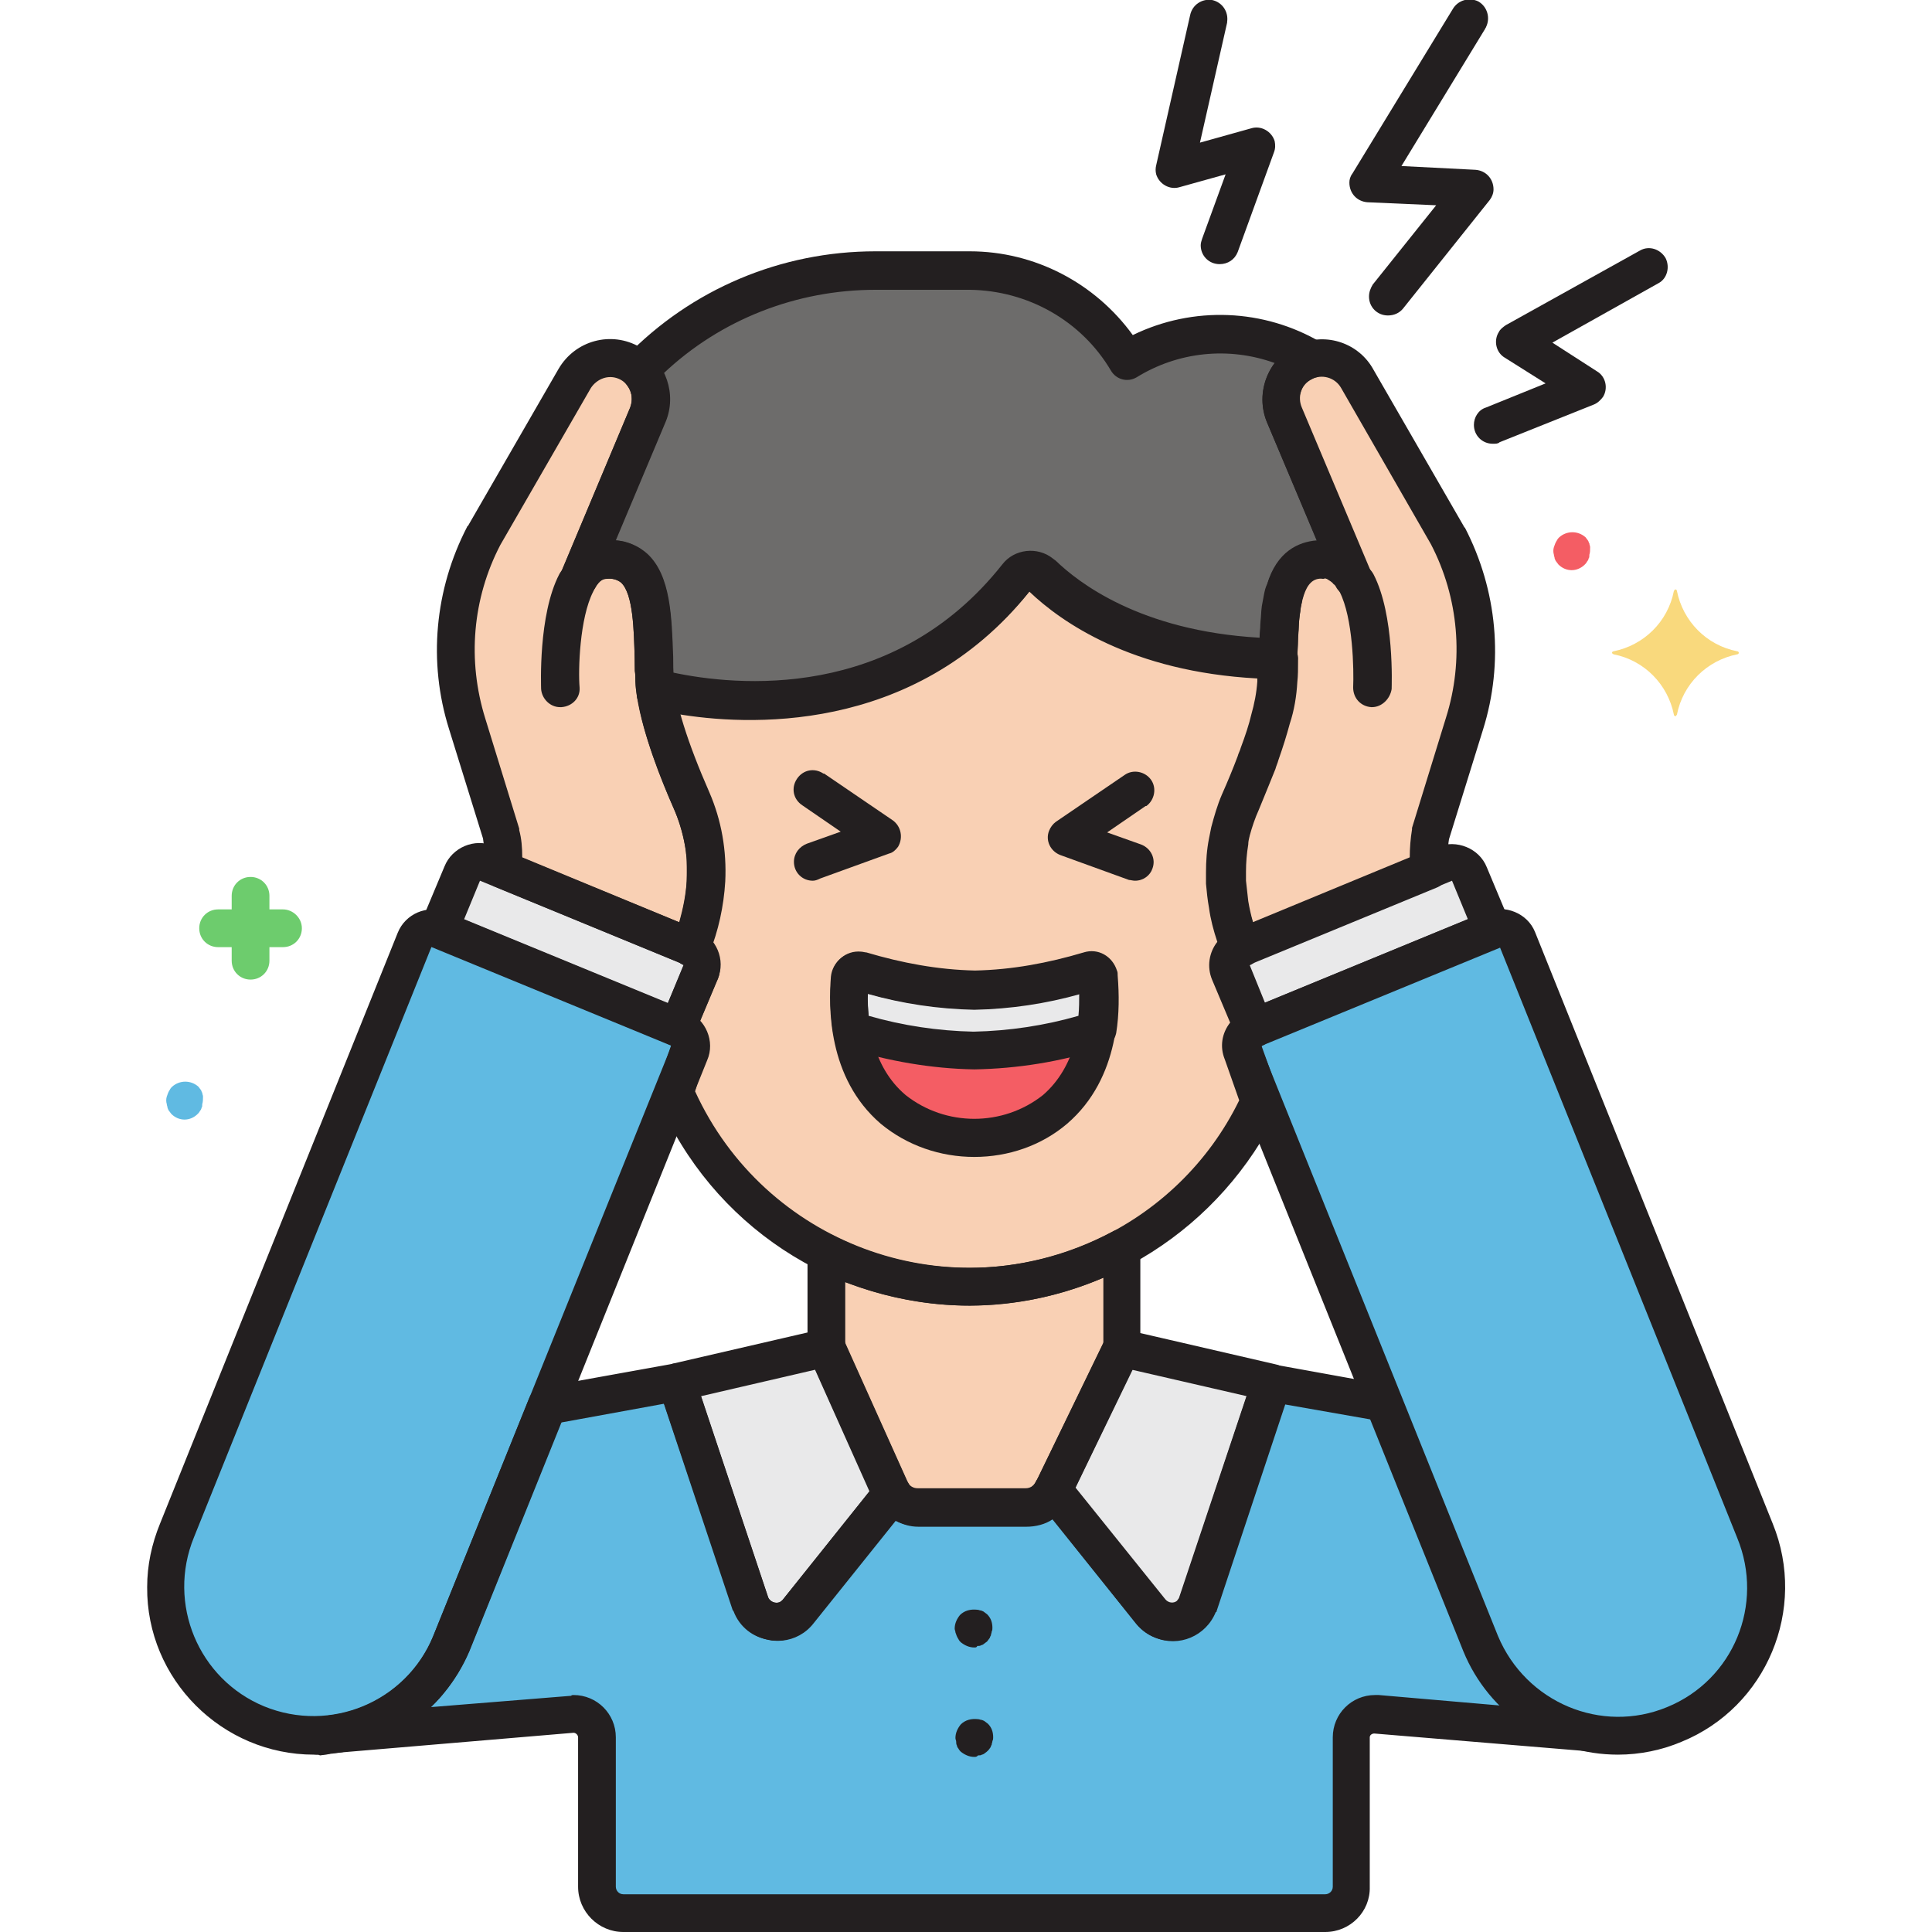
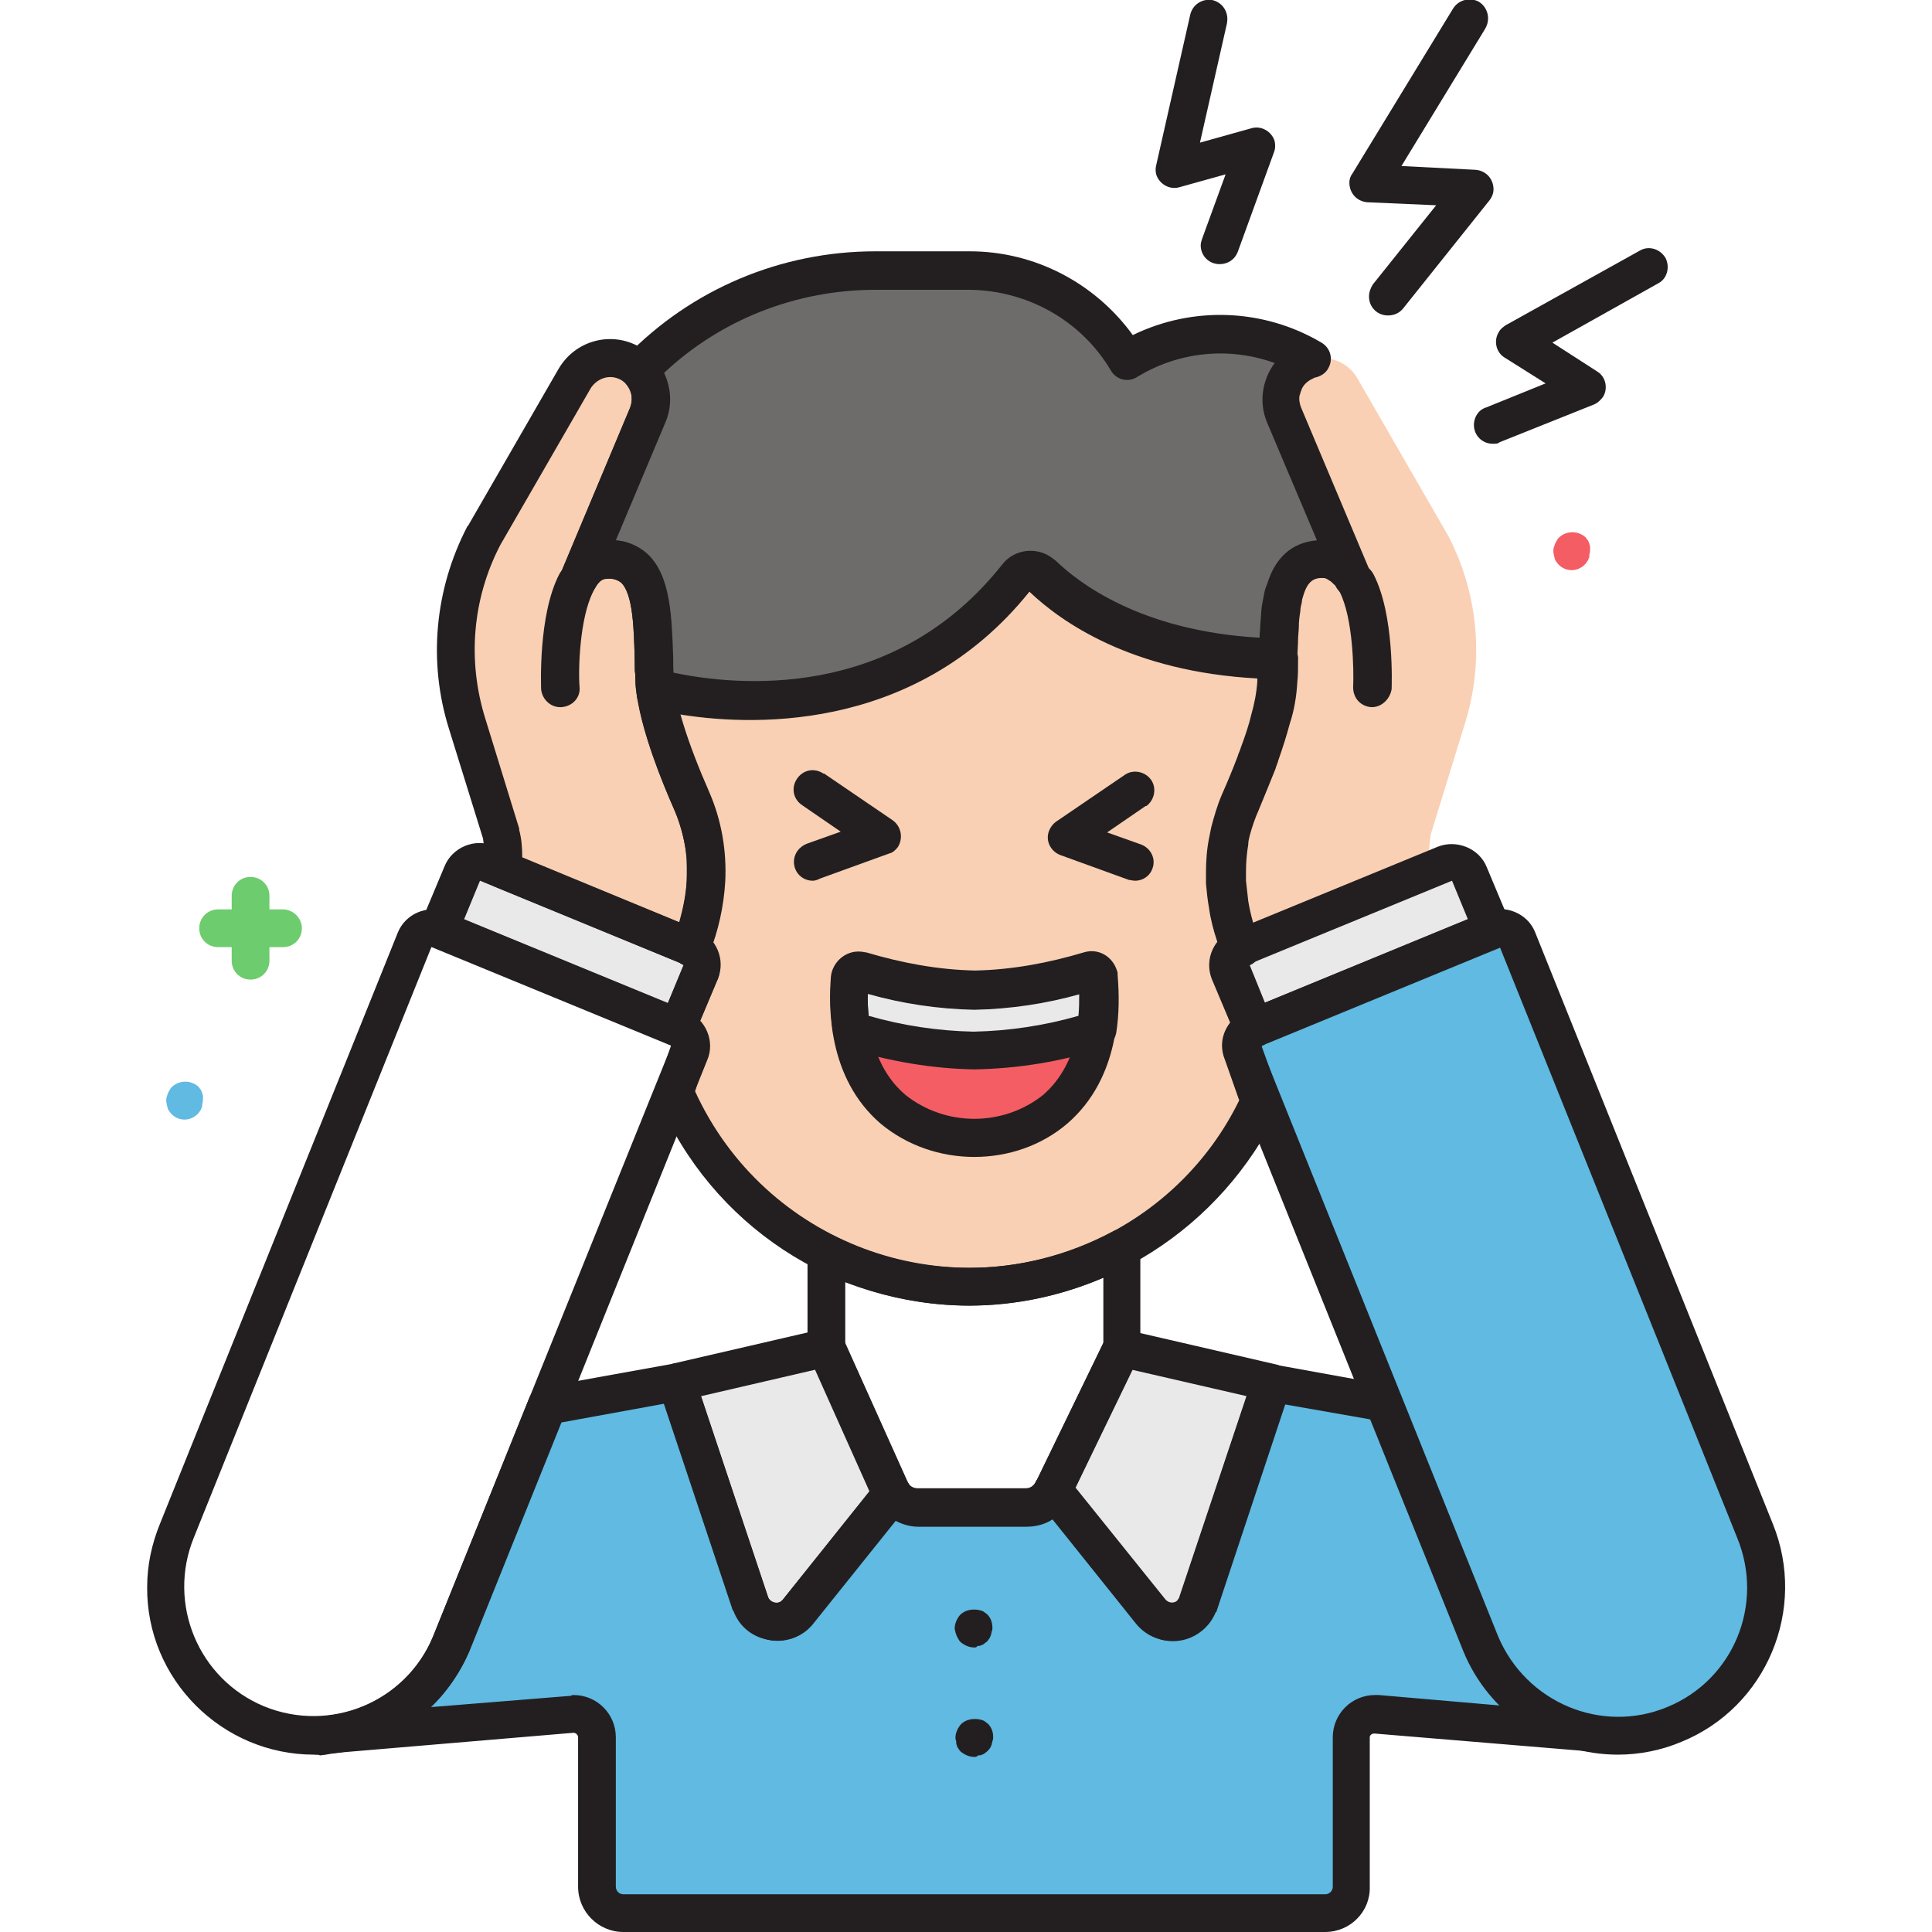
<svg xmlns="http://www.w3.org/2000/svg" version="1.1" id="Layer_1" x="0px" y="0px" viewBox="0 0 256 256" style="enable-background:new 0 0 256 256;" xml:space="preserve" width="512" height="512">
  <style type="text/css">
	.st0{fill:#6D6C6B;}
	.st1{fill:#60BAE2;}
	.st2{fill:#F9D0B4;}
	.st3{fill:#F45D64;}
	.st4{fill:#E9E9EA;}
	.st5{fill:#6DCC6D;}
	.st6{fill:#F9D97D;}
	.st7{fill:#231F20;}
</style>
  <g id="Layer_16">
    <path class="st0" d="M169.4,87.3L169.4,87.3c0-0.9,0-1.7,0.1-2.6c0-0.6,0.1-1.2,0.1-1.7c0.1-0.8,0.1-1.5,0.2-2.2   c0.1-0.5,0.1-0.9,0.2-1.4c0.1-0.4,0.2-0.8,0.3-1.1c0.8-2.5,2.3-4.2,5.3-4.1c0.3,0,0.6,0.1,0.9,0.1c0.9,0.3,1.6,0.8,2.2,1.5   c0.2,0.3,0.4,0.5,0.6,0.8l-4.5-10.8L170.2,55c-1.2-2.7,0.1-5.9,2.8-7.1c0.3-0.1,0.6-0.2,0.9-0.3c-7.6-4.5-17-4.4-24.6,0.2   c-4.4-7.4-12.3-11.9-20.8-11.9H116c-11.8,0-23.1,4.8-31.3,13.2c0.9,1,1.4,2.3,1.5,3.6c0,0,0,0.1,0,0.1c0,0.7-0.1,1.4-0.4,2.1   l-9.1,21.6c0.7-1.4,2.1-2.3,3.6-2.4c6.4-0.3,6.1,7.7,6.3,14.6c0,0.5,0,0.9,0,1.4c0,0.6,0.1,1.2,0.2,1.8v0c0.5-0.4,1.2-0.5,1.8-0.4   c7.7,1.6,30.6,4.4,46.1-15.2c0.8-1,2.2-1.2,3.2-0.4c0.1,0.1,0.1,0.1,0.2,0.2c3.6,3.5,12.9,10.5,30.5,11   C169,87.2,169.2,87.2,169.4,87.3z" />
    <path class="st1" d="M221.9,228.5L221.9,228.5c10-4.1,14.8-15.6,10.7-25.7c0,0,0,0,0,0l-31.5-78.3c-0.5-1.3-2-1.9-3.2-1.3   l-31.8,13.1c-1.3,0.5-1.9,2-1.4,3.2l31.5,78.3C200.4,227.8,211.8,232.6,221.9,228.5C221.9,228.5,221.9,228.5,221.9,228.5z" />
-     <path class="st1" d="M34.1,228.5L34.1,228.5c-10-4.1-14.8-15.6-10.7-25.7c0,0,0,0,0,0l31.5-78.3c0.5-1.3,2-1.9,3.2-1.3l31.8,13.1   c1.3,0.5,1.9,2,1.3,3.2l-31.5,78.3C55.6,227.8,44.2,232.6,34.1,228.5C34.1,228.5,34.1,228.5,34.1,228.5z" />
    <path class="st1" d="M42.1,229.9L42.1,229.9l0.8,0C42.7,229.9,42.4,229.9,42.1,229.9z" />
    <path class="st1" d="M196.2,217.8l-12.8-31.9l-14.9-2.7l-9.8,29.4c-0.8,1.9-2.9,2.8-4.8,2c-0.6-0.2-1.1-0.6-1.5-1.1l-12.9-16.1l0,0   c-0.7,1.4-2.1,2.3-3.7,2.3h-14.3c-1.4,0-2.6-0.7-3.4-1.8l-12.5,15.6c-1.3,1.6-3.6,1.8-5.1,0.6c-0.5-0.4-0.9-0.9-1.1-1.5l-9.8-29.4   l-17.2,3.1l-12.7,31.5c-2.7,6.6-8.8,11.2-15.8,12l31.9-2.7c1.7-0.1,3.2,1.1,3.3,2.8c0,0.1,0,0.2,0,0.3V250c0,1.9,1.6,3.5,3.5,3.5   c0,0,0,0,0,0h93c1.9,0,3.5-1.6,3.5-3.5v0v-19.8c0-1.7,1.4-3.1,3.1-3.1c0.1,0,0.2,0,0.3,0l27.7,2.3   C203.8,228.1,198.7,223.7,196.2,217.8z" />
    <path class="st2" d="M164.7,139.4c-0.5-1.3,0.1-2.7,1.3-3.2c0,0,0,0,0,0l0.1,0l-1.2-3l-1.8-4.5c-0.5-1.3,0.1-2.7,1.4-3.2h0   c-0.7-1.9-1.3-3.8-1.6-5.8c-0.2-1-0.3-2-0.4-3l0,0c0-0.5,0-0.9,0-1.4c0-1.4,0.1-2.7,0.4-4.1c0.1-0.4,0.2-0.9,0.3-1.3   c0.3-1.3,0.8-2.6,1.3-3.9c0.7-1.6,1.4-3.4,2.2-5.3c0.1-0.4,0.3-0.8,0.4-1.2c0.6-1.6,1.1-3.1,1.5-4.6c0.5-1.6,0.8-3.3,0.9-4.9   c0-0.9,0.1-1.7,0.1-2.6c0-0.1,0-0.1,0-0.2c-0.2-0.1-0.4-0.1-0.6-0.1c-17.7-0.5-27-7.5-30.5-11c-0.9-0.9-2.3-0.9-3.2,0   c-0.1,0.1-0.1,0.1-0.2,0.2c-15.5,19.5-38.4,16.8-46.1,15.2c-0.6-0.1-1.3,0-1.8,0.4c0.7,4.4,3,10.1,4.8,14.2c0.9,1.9,1.4,4,1.7,6.1   c0.1,0.4,0.1,0.8,0.1,1.2c0,0.3,0,0.5,0.1,0.8c0,0.8,0,1.7,0,2.5l0,0c-0.1,1.9-0.5,3.9-1,5.8c-0.3,1-0.6,2-1,3h0   c1.3,0.5,1.9,2,1.4,3.2c0,0,0,0,0,0l-3.1,7.4l0.1,0c1.2,0.5,1.8,2,1.3,3.2l-1.8,5.3c6.7,15.6,22.1,25.7,39,25.8l0,0   c16.5,0,31.5-9.6,38.5-24.6L164.7,139.4z" />
    <path class="st3" d="M145.5,129.7c-0.1-0.6-0.6-1-1.1-0.9c-0.1,0-0.1,0-0.2,0c-4.9,1.5-10,2.4-15.1,2.5c-5.1-0.1-10.2-1-15.1-2.5   c-0.5-0.2-1.1,0.1-1.3,0.7c0,0.1,0,0.1,0,0.2c-0.3,3.2-0.5,12,5.7,17.3c6.3,5.1,15.2,5.1,21.5,0C146,141.6,145.8,132.9,145.5,129.7   z" />
    <path class="st4" d="M164.4,125.5l27-11.1c1.3-0.5,2.7,0.1,3.2,1.3l3.1,7.4l-31.6,13l-3.1-7.4C162.6,127.4,163.2,126,164.4,125.5   C164.4,125.5,164.4,125.5,164.4,125.5z" />
    <path class="st4" d="M168.5,183.2l-9.8,29.4c-0.8,1.9-2.9,2.8-4.8,2c-0.6-0.2-1.1-0.6-1.5-1.1l-12.9-16.1l9.1-18.8L168.5,183.2z" />
    <path class="st4" d="M99.5,212.6c0.8,1.9,2.9,2.8,4.8,2c0.6-0.2,1.1-0.6,1.5-1.1l12.5-15.6c-0.1-0.2-0.2-0.4-0.3-0.6l-8.4-18.7l0,0   l-19.9,4.6l0,0L99.5,212.6z" />
    <path class="st4" d="M91.6,125.5l-27-11.1c-1.3-0.5-2.7,0.1-3.2,1.3l-3.1,7.4l31.6,13l3.1-7.4C93.4,127.4,92.8,126,91.6,125.5   C91.6,125.5,91.6,125.5,91.6,125.5z" />
    <path class="st4" d="M129.1,139.2c5.5-0.2,11-1,16.2-2.6c0.4-2.3,0.4-4.6,0.2-6.9c-0.1-0.6-0.6-1-1.1-0.9c-0.1,0-0.1,0-0.2,0   c-4.9,1.5-10,2.4-15.1,2.5c-5.1-0.1-10.2-1-15.1-2.5c-0.5-0.2-1.1,0.1-1.3,0.7c0,0.1,0,0.1,0,0.2c-0.2,2.3-0.2,4.6,0.2,6.9   C118.1,138.2,123.6,139.1,129.1,139.2z" />
    <path class="st2" d="M164.4,106.1c2-4.6,4.7-11.5,4.9-16c0.3-7.2-0.5-16.3,6.3-16c1.6,0.1,2.9,1,3.6,2.4L170.2,55   c-1.2-2.8,0.1-5.9,2.9-7.1c2.5-1.1,5.5-0.1,6.8,2.3l12,20.8c4,7.7,4.8,16.6,2.2,24.9l-4.5,14.6c-0.3,1.6-0.3,3.1-0.1,4.7l-25,10.3   c-1.1-2.8-1.8-5.7-2-8.7l0,0C162.3,113.1,162.9,109.5,164.4,106.1z" />
-     <path class="st2" d="M128.5,170.5L128.5,170.5c-6.6,0-13.1-1.5-19-4.5v12.6l8.4,18.7c0.7,1.5,2.1,2.4,3.7,2.4h14.3   c1.6,0,3-0.9,3.7-2.3l9.1-18.8v-13.3C142.5,168.7,135.5,170.5,128.5,170.5z" />
    <path class="st2" d="M91.6,106.1c-2-4.6-4.7-11.5-4.9-16c-0.3-7.2,0.5-16.3-6.3-16c-1.6,0.1-2.9,1-3.6,2.4L85.8,55   c1.2-2.8-0.1-5.9-2.9-7.1c-2.5-1.1-5.5-0.1-6.8,2.3L64.1,71c-4,7.7-4.8,16.6-2.2,24.9l4.5,14.6c0.3,1.6,0.3,3.1,0.1,4.7l25,10.3   c1.1-2.8,1.8-5.7,2-8.7l0,0C93.7,113.1,93.1,109.5,91.6,106.1z" />
    <path class="st5" d="M37.5,120.5h-1.8v-1.8c0-1.4-1.1-2.5-2.5-2.5c-1.4,0-2.5,1.1-2.5,2.5v1.8h-1.8c-1.4,0-2.5,1.1-2.5,2.5   s1.1,2.5,2.5,2.5h1.8v1.8c0,1.4,1.1,2.5,2.5,2.5c1.4,0,2.5-1.1,2.5-2.5v-1.8h1.8c1.4,0,2.5-1.1,2.5-2.5S38.8,120.5,37.5,120.5z" />
    <path class="st3" d="M210.7,72.5c0-0.2-0.1-0.3-0.1-0.5c-0.1-0.1-0.1-0.3-0.2-0.4c-0.1-0.1-0.2-0.3-0.3-0.4c-1-0.9-2.5-0.9-3.5,0   c-0.1,0.1-0.2,0.2-0.3,0.4c-0.2,0.3-0.3,0.6-0.4,0.9c-0.1,0.3-0.1,0.7,0,1c0,0.2,0.1,0.3,0.1,0.5c0.1,0.2,0.1,0.3,0.2,0.4   c0.1,0.1,0.2,0.3,0.3,0.4c1,1,2.5,1,3.5,0c0,0,0,0,0,0c0.1-0.1,0.2-0.2,0.3-0.4c0.1-0.1,0.2-0.3,0.2-0.4c0.1-0.1,0.1-0.3,0.1-0.5   C210.7,73.2,210.7,72.9,210.7,72.5z" />
    <path class="st1" d="M26.9,145.3c0-0.2-0.1-0.3-0.1-0.5c-0.1-0.1-0.1-0.3-0.2-0.4c-0.1-0.1-0.2-0.3-0.3-0.4c-1-0.9-2.5-0.9-3.5,0   c-0.1,0.1-0.2,0.2-0.3,0.4c-0.2,0.3-0.3,0.6-0.4,0.9c-0.1,0.3-0.1,0.7,0,1c0,0.2,0.1,0.3,0.1,0.5c0.1,0.2,0.1,0.3,0.2,0.4   c0.1,0.1,0.2,0.3,0.3,0.4c1,1,2.5,1,3.5,0c0,0,0,0,0,0c0.1-0.1,0.2-0.2,0.3-0.4c0.1-0.1,0.2-0.3,0.2-0.4c0.1-0.1,0.1-0.3,0.1-0.5   C26.9,146,26.9,145.6,26.9,145.3z" />
-     <path class="st6" d="M230.2,86.3c-4.1-0.8-7.2-4-8-8c0-0.1-0.1-0.2-0.2-0.2c-0.1,0-0.1,0.1-0.2,0.2c-0.8,4.1-4,7.2-8,8   c-0.1,0-0.2,0.1-0.2,0.2c0,0.1,0.1,0.1,0.2,0.2c4.1,0.8,7.2,4,8,8c0,0.1,0.1,0.2,0.2,0.2c0.1,0,0.1-0.1,0.2-0.2c0.8-4.1,4-7.2,8-8   c0.1,0,0.2-0.1,0.2-0.2C230.4,86.4,230.3,86.3,230.2,86.3z" />
    <path class="st7" d="M183.9,41.8c-1.4,0-2.5-1.1-2.5-2.5c0-0.6,0.2-1.1,0.5-1.6l8.4-10.5l-9.1-0.4c-1.4-0.1-2.4-1.2-2.4-2.6   c0-0.4,0.1-0.8,0.4-1.2l13.3-21.8c0.7-1.2,2.2-1.6,3.4-1c1.2,0.7,1.6,2.2,1,3.4c0,0.1-0.1,0.1-0.1,0.2L185.7,22l9.8,0.5   c1.4,0.1,2.4,1.2,2.4,2.6c0,0.5-0.2,1-0.5,1.4l-11.5,14.4C185.4,41.5,184.7,41.8,183.9,41.8z" />
    <path class="st7" d="M161.6,35c-1.4,0-2.5-1.1-2.5-2.5c0-0.3,0.1-0.6,0.2-0.9l3.1-8.5l-6.1,1.7c-1.3,0.4-2.7-0.4-3.1-1.7   c-0.1-0.4-0.1-0.8,0-1.2L157.7,2c0.3-1.4,1.6-2.2,2.9-2c1.4,0.3,2.2,1.6,2,2.9c0,0,0,0.1,0,0.1L159,18.9l6.8-1.9   c1.3-0.4,2.7,0.4,3.1,1.7c0.1,0.5,0.1,1-0.1,1.5L164,33.4C163.6,34.4,162.7,35,161.6,35z" />
    <path class="st7" d="M197.8,58.8c-1.4,0-2.5-1.1-2.5-2.5c0-1,0.6-2,1.6-2.3l7.9-3.2l-5.4-3.4c-1.2-0.7-1.5-2.3-0.8-3.4   c0.2-0.4,0.5-0.6,0.9-0.9l17.8-9.9c1.2-0.7,2.7-0.2,3.4,1c0.6,1.2,0.2,2.7-0.9,3.3l-14.1,7.9l5.9,3.8c1.2,0.7,1.5,2.3,0.8,3.4   c-0.3,0.4-0.7,0.8-1.2,1l-12.5,5C198.5,58.8,198.2,58.8,197.8,58.8z" />
    <path class="st7" d="M99.7,95.1c-3.8,0-7.6-0.4-11.4-1.1c-1.1,0.8-2.7,0.5-3.5-0.6c-0.2-0.3-0.3-0.6-0.4-1c0,0,0-0.1,0-0.1   c-0.1-0.7-0.2-1.3-0.2-2c0-0.5,0-0.9-0.1-1.4l0-1.6c-0.1-3.8-0.2-8.6-1.8-10.1c-0.5-0.4-1.2-0.6-1.9-0.5c-0.3,0-0.9,0-1.6,1.3   c-0.7,1.2-2.3,1.5-3.4,0.8c-1-0.6-1.5-2-1-3.1L83.5,54c0.1-0.3,0.2-0.7,0.2-1c0-0.1,0-0.1,0-0.2c0-0.2,0-0.5-0.1-0.7   c-0.1-0.5-0.4-0.9-0.7-1.3c-0.9-1-0.9-2.5,0-3.5c8.7-9,20.6-14,33.1-14h12.5c8.6,0,16.6,4.2,21.6,11.1c8-3.9,17.4-3.5,25,1   c1.2,0.7,1.6,2.2,0.9,3.4c-0.3,0.6-0.9,1-1.6,1.2c-0.2,0-0.3,0.1-0.5,0.2c-0.7,0.3-1.3,0.9-1.5,1.6c-0.1,0.2-0.1,0.4-0.2,0.6   c-0.1,0.5,0,1.1,0.2,1.6l9.1,21.6c0.5,1.3-0.1,2.7-1.3,3.3c-1.1,0.5-2.4,0.1-3.1-1c-0.1-0.2-0.2-0.4-0.4-0.5   c-0.2-0.3-0.6-0.5-0.9-0.7c-0.1,0-0.2-0.1-0.3-0.1c-1.3-0.1-2.2,0.3-2.8,2.3c-0.1,0.3-0.2,0.6-0.2,0.9c-0.1,0.4-0.2,0.8-0.2,1.2   c-0.1,0.6-0.2,1.3-0.2,2.1c0,0.5-0.1,1.1-0.1,1.7c0,0.8-0.1,1.7-0.1,2.5c0,0.8-0.4,1.5-1.1,2c-0.6,0.5-1.5,0.6-2.2,0.4   c-17.9-0.5-27.7-7.4-32-11.6C125.4,92.2,110.4,95.1,99.7,95.1z M89.1,89.1L89.1,89.1c8.4,1.8,29.3,3.9,43.7-14.3   c1.6-2.1,4.7-2.4,6.7-0.8c0.1,0.1,0.3,0.2,0.4,0.3c2.9,2.8,11.1,9.3,27,10.2c0-0.6,0.1-1.2,0.1-1.8c0.1-0.9,0.1-1.7,0.2-2.4   c0.1-0.5,0.2-1.1,0.3-1.6c0.1-0.5,0.2-0.9,0.4-1.3c1.3-4.3,4.1-5.6,6.6-5.8L167.9,56c-1.1-2.6-0.7-5.6,1-7.9   c-6.1-2.2-12.8-1.5-18.3,1.9c-1.2,0.7-2.7,0.3-3.4-0.9c0,0,0,0,0,0c-3.9-6.6-11-10.6-18.7-10.7H116c-10.4,0-20.5,3.9-28.1,11.1   c0.2,0.4,0.4,0.9,0.5,1.3c0.2,0.6,0.3,1.2,0.3,1.8c0,0.1,0,0.2,0,0.3c0,1-0.2,2.1-0.6,3l-6.6,15.7c1.6,0.1,3.1,0.8,4.2,1.8   c3.1,2.9,3.3,8.4,3.4,13.6l0,1.5C89.1,88.8,89.1,89,89.1,89.1z" />
    <path class="st7" d="M128.5,173c-18,0-34.2-10.7-41.3-27.3c-0.2-0.6-0.3-1.2-0.1-1.8l1.8-5.3c0,0,0-0.1,0-0.1   c-0.6-0.2-1.1-0.7-1.4-1.3c-0.3-0.6-0.3-1.3,0-1.9l3.1-7.4c-1.2-0.5-1.8-1.9-1.4-3.2c0.3-0.9,0.6-1.8,0.9-2.7   c0.5-1.7,0.8-3.5,0.9-5.2c0-0.7,0-1.5,0-2.2c0-0.2,0-0.4,0-0.7c0-0.4-0.1-0.7-0.1-1.1c-0.3-1.9-0.8-3.7-1.5-5.4   c-1.9-4.2-4.2-10.2-4.9-14.8c-0.1-0.9,0.2-1.8,1-2.4c1.1-0.8,2.5-1.1,3.8-0.8c8.3,1.7,29.3,3.8,43.7-14.3c1.6-2.1,4.7-2.4,6.7-0.8   c0.1,0.1,0.3,0.2,0.4,0.3c3,2.9,11.8,9.8,28.9,10.3c0.5,0,0.9,0.1,1.3,0.2c1.1,0.3,1.8,1.3,1.7,2.4v0.2c0,0.9,0,1.8-0.1,2.7   c-0.1,1.8-0.4,3.7-1,5.5c-0.4,1.5-0.9,3.1-1.5,4.8c-0.1,0.4-0.3,0.8-0.4,1.2c-0.7,1.7-1.4,3.5-2.2,5.4c-0.5,1.1-0.9,2.3-1.2,3.4   c-0.1,0.4-0.2,0.8-0.2,1.2c-0.2,1.2-0.3,2.4-0.3,3.6c0,0.4,0,0.8,0,1.2c0.1,0.9,0.2,1.8,0.3,2.7c0.3,1.8,0.8,3.6,1.5,5.3   c0.5,1.3-0.1,2.7-1.3,3.2l3,7.4c0.5,1.3-0.1,2.7-1.4,3.3c0,0,0,0,0,0c0,0,0,0.1,0,0.1l2.3,6.4c0.2,0.6,0.2,1.3-0.1,1.9   C161.8,162.8,146,172.9,128.5,173z M92.1,144.6c9.2,20.1,32.9,28.9,52.9,19.8c8.4-3.8,15.2-10.4,19.2-18.6l-1.9-5.4   c-0.7-1.7-0.4-3.5,0.7-4.9l-2.4-5.7c-0.7-1.7-0.4-3.6,0.7-5c-0.5-1.5-0.9-3-1.1-4.5c-0.2-1.1-0.3-2.1-0.4-3.2c0-0.5,0-1,0-1.5   c0-1.5,0.1-3,0.4-4.5c0.1-0.5,0.2-1,0.3-1.5c0.4-1.5,0.8-2.9,1.4-4.3c0.8-1.8,1.5-3.5,2.1-5.1c0.1-0.4,0.3-0.7,0.4-1.1   c0.6-1.6,1.1-3.1,1.4-4.4c0.4-1.4,0.7-2.9,0.8-4.4c0-0.1,0-0.3,0-0.4c-16.7-0.9-26-7.5-30.2-11.5c-15.4,19.2-37.9,17.7-46.7,16.2   c1.1,3.7,2.4,7.3,4,10.8c0.9,2.2,1.6,4.4,1.9,6.8c0.1,0.4,0.1,0.9,0.1,1.3c0,0.3,0,0.6,0.1,0.9c0,0.9,0,1.9,0,2.8   c-0.1,2.1-0.5,4.2-1.1,6.3c-0.1,0.5-0.3,1-0.4,1.5c0.7,0.9,1.1,2,1.1,3.1c0,0.7-0.1,1.3-0.4,1.9l-2.4,5.7c1.1,1.4,1.4,3.3,0.7,4.9   L92.1,144.6z" />
    <path class="st7" d="M214.4,232.5c-9,0-17.1-5.4-20.5-13.7l-31.5-78.4c-1-2.5,0.2-5.4,2.7-6.5l31.8-13.1c2.5-1,5.5,0.2,6.5,2.7   l31.5,78.4c4.6,11.3-0.8,24.3-12.1,28.9l0,0C220.2,231.9,217.3,232.5,214.4,232.5z M220.9,226.2l1,2.3L220.9,226.2   c8.8-3.6,12.9-13.6,9.3-22.4c0,0,0,0,0,0l-31.5-78.4L167,138.5l31.5,78.3C202.2,225.6,212.2,229.8,220.9,226.2L220.9,226.2z" />
    <path class="st7" d="M166.2,138.7c-1,0-1.9-0.6-2.3-1.5l-3.1-7.4c-1-2.5,0.2-5.5,2.7-6.5l0,0l27-11.1c2.5-1,5.5,0.2,6.5,2.7   l3.1,7.4c0.5,1.3-0.1,2.7-1.4,3.3l-31.6,13C166.8,138.6,166.5,138.7,166.2,138.7z M165.4,127.8L165.4,127.8l2.1,5.1l27-11.1   l-2.1-5.1L165.4,127.8L165.4,127.8z" />
-     <path class="st7" d="M164.4,128c-1,0-1.9-0.6-2.3-1.6c-1.2-3-1.9-6.2-2.1-9.5c-0.2-4,0.5-8.1,2.1-11.8l0,0c2.9-6.6,4.6-12,4.7-15.1   c0-0.9,0.1-1.9,0.1-2.9c0.1-5.3,0.2-10.7,3.4-13.6c1.2-1.1,2.7-1.7,4.2-1.8L167.9,56c-1.7-4,0.2-8.7,4.2-10.4   c3.7-1.6,8-0.1,9.9,3.4l12,20.8c0,0,0,0.1,0.1,0.1c4.3,8.3,5.2,17.9,2.4,26.8l-4.5,14.5c-0.2,1.2-0.2,2.5-0.1,3.8   c0.1,1.1-0.5,2.2-1.5,2.6l-25,10.3C165.1,127.9,164.8,128,164.4,128z M175.3,76.7c-0.6-0.1-1.2,0.1-1.6,0.5   c-1.6,1.5-1.7,6.3-1.8,10.1c0,1,0,2-0.1,3c-0.2,4.8-2.9,11.8-5.1,16.9l0,0c-1.3,3-1.9,6.2-1.7,9.4c0.1,1.9,0.4,3.8,1,5.6l20.8-8.6   c0-1.2,0.1-2.5,0.3-3.7c0-0.1,0-0.1,0-0.2l4.5-14.6c2.4-7.6,1.7-15.9-2-23l-11.9-20.7c-0.8-1.4-2.6-1.9-4-1.1   c-1.3,0.7-1.8,2.3-1.2,3.7l9.1,21.6c0.5,1.3-0.1,2.7-1.3,3.3c-1.1,0.5-2.4,0.1-3.1-1c-0.8-1.2-1.4-1.2-1.6-1.3   C175.5,76.7,175.4,76.7,175.3,76.7z M164.4,106.1L164.4,106.1z" />
    <path class="st7" d="M181.8,93.7h-0.1c-1.4-0.1-2.4-1.2-2.4-2.6c0.1-2.3,0-9.2-1.8-12.7c-0.6-1.2-0.2-2.7,1.1-3.4s2.7-0.2,3.4,1.1   c2.8,5.4,2.4,14.8,2.4,15.2C184.2,92.6,183.1,93.7,181.8,93.7z" />
    <path class="st7" d="M155.3,217.4c-1.9,0-3.6-0.8-4.8-2.3L137.6,199c-0.6-0.8-0.7-1.8-0.3-2.7l9.1-18.8c0.5-1,1.7-1.6,2.8-1.3   l19.9,4.6c1.3,0.3,2.2,1.7,1.9,3c0,0.1,0,0.2-0.1,0.2l-9.8,29.4c0,0.1,0,0.1-0.1,0.1c-0.8,2-2.6,3.5-4.8,3.8   C155.9,217.4,155.6,217.4,155.3,217.4z M142.5,197.1l11.9,14.8c0.4,0.5,1.1,0.6,1.6,0.2c0.1-0.1,0.2-0.3,0.3-0.4l8.9-26.7   l-15.2-3.5L142.5,197.1z" />
    <path class="st7" d="M102.9,217.4c-0.3,0-0.6,0-0.9-0.1c-2.2-0.3-4-1.7-4.8-3.8c0,0,0-0.1-0.1-0.1L87.3,184   c-0.4-1.3,0.3-2.7,1.6-3.2c0.1,0,0.2,0,0.2-0.1l19.9-4.6c1.2-0.3,2.4,0.3,2.8,1.4l8.4,18.7c0,0.1,0.1,0.1,0.1,0.2   c0.6,0.9,0.5,2.1-0.1,2.9l-12.5,15.6C106.5,216.5,104.7,217.4,102.9,217.4z M101.8,211.7c0.3,0.6,1,0.8,1.5,0.6   c0.2-0.1,0.3-0.2,0.4-0.3l11.5-14.4l-7.2-16.1L92.9,185L101.8,211.7z" />
    <path class="st7" d="M135.9,202.2h-14.3c-2.6,0-4.9-1.5-6-3.9l-8.4-18.7c-0.1-0.3-0.2-0.7-0.2-1V166c0-1.4,1.1-2.5,2.5-2.5   c0.4,0,0.8,0.1,1.1,0.3c5.5,2.8,11.6,4.2,17.8,4.2c6.6,0,13.2-1.7,19-4.8c1.2-0.7,2.7-0.2,3.4,1c0.2,0.4,0.3,0.8,0.3,1.2v13.3   c0,0.4-0.1,0.8-0.2,1.1l-9.1,18.8C140.7,200.8,138.4,202.2,135.9,202.2z M112,178.1l8.2,18.2c0.3,0.6,0.8,0.9,1.4,0.9h14.3   c0.6,0,1.1-0.3,1.4-0.9l8.9-18.3v-8.7c-5.6,2.4-11.6,3.7-17.7,3.7c-5.6,0-11.2-1.1-16.5-3.1V178.1z" />
    <path class="st7" d="M41.6,232.5c-12.2,0-22.2-10-22.1-22.2c0-2.9,0.6-5.7,1.7-8.4l31.5-78.3c1-2.5,3.9-3.8,6.5-2.7c0,0,0,0,0,0   l31.8,13.1c2.5,1,3.8,4,2.7,6.5c0,0,0,0,0,0l-31.5,78.3C58.7,227,50.6,232.5,41.6,232.5z M57.2,125.4l-31.5,78.3   c-3.6,8.8,0.6,18.8,9.3,22.4c0,0,0,0,0,0l0,0c8.8,3.6,18.8-0.6,22.4-9.3L89,138.5L57.2,125.4z" />
    <path class="st7" d="M89.8,138.7c-0.3,0-0.6-0.1-1-0.2l-31.6-13c-1.3-0.5-1.9-2-1.4-3.3l3.1-7.4c1-2.5,4-3.8,6.5-2.7l27,11.1l0,0   c2.5,1,3.8,4,2.7,6.5l-3.1,7.4C91.8,138.1,90.9,138.7,89.8,138.7L89.8,138.7z M61.5,121.8l27,11.1l2.1-5.1l-27-11.1L61.5,121.8z" />
    <path class="st7" d="M91.6,128c-0.3,0-0.6-0.1-1-0.2l-25-10.3c-1-0.4-1.7-1.5-1.5-2.6c0.2-1.3,0.1-2.5-0.1-3.8l-4.5-14.5   c-2.8-8.9-1.9-18.5,2.4-26.8c0,0,0-0.1,0.1-0.1l12-20.8c2.2-3.8,7-5.1,10.8-2.9c3.5,2,4.9,6.3,3.4,9.9l-6.6,15.7   c1.6,0.1,3.1,0.8,4.2,1.8c3.1,2.9,3.2,8.4,3.4,13.6c0,1,0,1.9,0.1,2.9c0.1,3.1,1.8,8.5,4.7,15.1c1.6,3.7,2.3,7.7,2.1,11.8   c-0.2,3.3-0.9,6.5-2.1,9.5C93.5,127.3,92.6,128,91.6,128L91.6,128z M69.2,113.6l20.8,8.6c0.5-1.8,0.9-3.7,1-5.6   c0.2-3.2-0.4-6.5-1.7-9.4l0,0c-2.2-5.1-4.9-12.1-5.1-16.9c0-1-0.1-2-0.1-3c-0.1-3.8-0.2-8.6-1.8-10.1c-0.5-0.4-1.2-0.6-1.9-0.5   c-0.3,0-0.9,0-1.6,1.3c-0.7,1.2-2.3,1.5-3.4,0.8c-1-0.6-1.5-2-1-3.1L83.5,54c0.6-1.5-0.1-3.2-1.5-3.8c-1.4-0.6-2.9,0-3.7,1.2   L66.3,72.2c-3.7,7.1-4.4,15.3-2,23l4.5,14.6c0,0.1,0,0.1,0,0.2C69.1,111.1,69.2,112.3,69.2,113.6L69.2,113.6z" />
    <path class="st7" d="M74.2,93.7c-1.3,0-2.4-1.1-2.5-2.4c0-0.4-0.4-9.8,2.4-15.2c0.6-1.2,2.1-1.7,3.4-1.1c1.2,0.6,1.7,2.1,1.1,3.4   c-1.8,3.5-2,10.4-1.8,12.7c0.1,1.4-1,2.5-2.4,2.6L74.2,93.7z" />
    <path class="st7" d="M42.1,232.5c-1.4,0-2.5-1.1-2.5-2.5c0-1.4,1.1-2.5,2.5-2.5c0.2,0,0.4,0,0.6,0l0.1,0c1.4-0.1,2.6,1,2.7,2.3   c0.1,1.4-0.9,2.5-2.3,2.7l-0.8,0.1C42.2,232.5,42.2,232.5,42.1,232.5z" />
    <path class="st7" d="M175.6,256h-93c-3.3,0-6-2.7-6-6v-19.8c0-0.3-0.3-0.6-0.6-0.6c0,0,0,0,0,0l-31.9,2.7c-1.4,0.1-2.6-0.9-2.7-2.3   c-0.1-1.3,0.9-2.5,2.2-2.7c6.2-0.7,11.5-4.8,13.8-10.5l12.7-31.5c0.3-0.8,1-1.4,1.9-1.5l17.2-3.1c1.2-0.2,2.4,0.5,2.8,1.7l9.8,29.3   c0.3,0.6,1,0.8,1.5,0.6c0.2-0.1,0.3-0.2,0.4-0.3l12.5-15.6c0.9-1.1,2.4-1.2,3.5-0.4c0.2,0.2,0.4,0.4,0.5,0.6   c0.3,0.4,0.8,0.7,1.3,0.7h14.3c0.6,0,1.1-0.3,1.4-0.9c0.6-1.2,2.1-1.8,3.3-1.2c0.3,0.2,0.6,0.4,0.9,0.7l12.9,16.1   c0.4,0.5,1.1,0.6,1.6,0.2c0.1-0.1,0.2-0.3,0.3-0.4l9.8-29.3c0.4-1.2,1.6-1.9,2.8-1.7l14.9,2.7c0.8,0.2,1.6,0.7,1.9,1.5l12.8,31.9   c2.1,5.2,6.7,9,12.1,10.2c1.3,0.3,2.2,1.6,1.9,3c-0.3,1.2-1.4,2-2.6,1.9l-27.7-2.3c-0.3,0-0.6,0.2-0.6,0.5c0,0,0,0,0,0V250   C181.6,253.3,178.9,256,175.6,256z M76,224.6c3.1,0,5.6,2.5,5.6,5.6c0,0,0,0,0,0V250c0,0.5,0.4,1,1,1h93c0.5,0,1-0.4,1-1v-19.8   c0-3.1,2.5-5.6,5.6-5.6c0.2,0,0.3,0,0.5,0l16.2,1.4c-2.1-2.1-3.8-4.6-4.9-7.3l0,0l-12.3-30.6l-11.4-2l-9.1,27.4   c0,0.1,0,0.1-0.1,0.1c-1.3,3.2-4.9,4.7-8,3.4c-1-0.4-1.8-1-2.5-1.8l-11.1-13.9c-1,0.7-2.3,1-3.5,1h-14.3c-1.1,0-2.1-0.3-3-0.8   l-10.9,13.6c-2.1,2.7-6,3.1-8.7,0.9c-0.8-0.7-1.5-1.5-1.8-2.5c0,0,0-0.1-0.1-0.1L88,186l-13.7,2.5l-12.1,30.2   c-1.2,2.8-2.9,5.4-5.1,7.5l18.6-1.5C75.7,224.6,75.9,224.6,76,224.6z" />
    <path class="st7" d="M129.1,153.3c-4.5,0-8.9-1.5-12.4-4.4c-7.1-6.1-6.9-15.6-6.6-19.5c0.2-1.9,1.9-3.4,3.9-3.2   c0.2,0,0.5,0.1,0.7,0.1c4.7,1.4,9.5,2.3,14.4,2.4c4.9-0.1,9.7-1,14.4-2.4c1.9-0.6,3.8,0.5,4.4,2.4c0.1,0.2,0.1,0.4,0.1,0.7l0,0   c0.4,3.8,0.5,13.4-6.6,19.5C138,151.8,133.6,153.3,129.1,153.3z M115,131.7c-0.1,3.6,0.5,9.6,5,13.4c5.3,4.2,12.9,4.2,18.2,0   c4.4-3.8,5.1-9.8,5-13.4c-4.6,1.3-9.3,2-14.1,2.1C124.3,133.7,119.6,133,115,131.7L115,131.7z" />
    <path class="st7" d="M129.1,141.7c-5.7-0.1-11.4-1.1-16.9-2.8c-0.9-0.3-1.6-1-1.8-2c-0.4-2.5-0.5-5.1-0.2-7.6   c0.2-1.9,1.9-3.4,3.9-3.2c0.2,0,0.5,0.1,0.7,0.1c4.7,1.4,9.5,2.3,14.4,2.4c4.9-0.1,9.7-1,14.4-2.4c1.9-0.6,3.8,0.5,4.4,2.4   c0.1,0.2,0.1,0.4,0.1,0.7c0.2,2.5,0.2,5.1-0.2,7.6c-0.2,0.9-0.8,1.7-1.8,2C140.5,140.7,134.8,141.6,129.1,141.7z M115.1,134.6   c4.5,1.3,9.2,2,13.9,2.1c4.7-0.1,9.4-0.8,13.9-2.1c0.1-1,0.1-2,0.1-3c-4.6,1.3-9.3,2-14.1,2.1c-4.8-0.1-9.5-0.8-14.1-2.1   C115,132.7,115,133.7,115.1,134.6L115.1,134.6z" />
    <path class="st7" d="M150.4,116.7c-0.3,0-0.6-0.1-0.8-0.1l-9.1-3.3c-1.3-0.5-2-1.9-1.5-3.2c0.2-0.5,0.5-0.9,0.9-1.2l9.1-6.2   c1.1-0.8,2.7-0.5,3.5,0.6c0.8,1.1,0.5,2.7-0.6,3.5c0,0,0,0-0.1,0l-5.1,3.5l4.5,1.6c1.3,0.5,2,1.9,1.5,3.2   C152.4,116,151.5,116.7,150.4,116.7L150.4,116.7z" />
    <path class="st7" d="M107.7,116.7c-1.4,0-2.5-1.1-2.5-2.5c0-1.1,0.7-2,1.7-2.4l4.5-1.6l-5.1-3.5c-1.2-0.8-1.5-2.3-0.7-3.5   c0.8-1.2,2.3-1.5,3.5-0.7c0,0,0,0,0.1,0l9.1,6.2c1.1,0.8,1.4,2.3,0.7,3.5c-0.3,0.4-0.7,0.8-1.2,0.9l-9.1,3.3   C108.3,116.6,108,116.7,107.7,116.7z" />
    <path class="st7" d="M129.1,218.3c-0.7,0-1.3-0.3-1.8-0.7c-0.1-0.1-0.2-0.2-0.3-0.4c-0.2-0.3-0.3-0.6-0.4-0.9   c0-0.2-0.1-0.3-0.1-0.5c0-0.7,0.3-1.3,0.7-1.8c0.6-0.6,1.4-0.8,2.3-0.7c0.2,0,0.3,0.1,0.5,0.1c0.2,0.1,0.3,0.1,0.4,0.2   c0.1,0.1,0.3,0.2,0.4,0.3c0.5,0.5,0.7,1.1,0.7,1.8c0,0.2,0,0.3-0.1,0.5c0,0.2-0.1,0.3-0.1,0.5c-0.1,0.1-0.1,0.3-0.2,0.4   c-0.1,0.1-0.2,0.3-0.3,0.4c-0.1,0.1-0.3,0.2-0.4,0.3c-0.1,0.1-0.3,0.2-0.4,0.2c-0.1,0.1-0.3,0.1-0.5,0.1   C129.4,218.3,129.3,218.3,129.1,218.3z" />
    <path class="st7" d="M129.1,232.8c-0.7,0-1.3-0.3-1.8-0.7c-0.1-0.1-0.2-0.2-0.3-0.4c-0.1-0.1-0.2-0.3-0.2-0.4   c-0.1-0.2-0.1-0.3-0.1-0.5c0-0.2-0.1-0.3-0.1-0.5c0-0.7,0.3-1.3,0.7-1.8c0.6-0.6,1.4-0.8,2.3-0.7c0.2,0,0.3,0.1,0.5,0.1   c0.2,0.1,0.3,0.1,0.4,0.2c0.1,0.1,0.3,0.2,0.4,0.3c0.5,0.5,0.7,1.1,0.7,1.8c0,0.2,0,0.3-0.1,0.5c0,0.2-0.1,0.3-0.1,0.5   c-0.1,0.1-0.1,0.3-0.2,0.4c-0.2,0.3-0.4,0.5-0.7,0.7c-0.1,0.1-0.3,0.2-0.4,0.2c-0.1,0.1-0.3,0.1-0.5,0.1   C129.4,232.8,129.3,232.8,129.1,232.8z" />
  </g>
</svg>